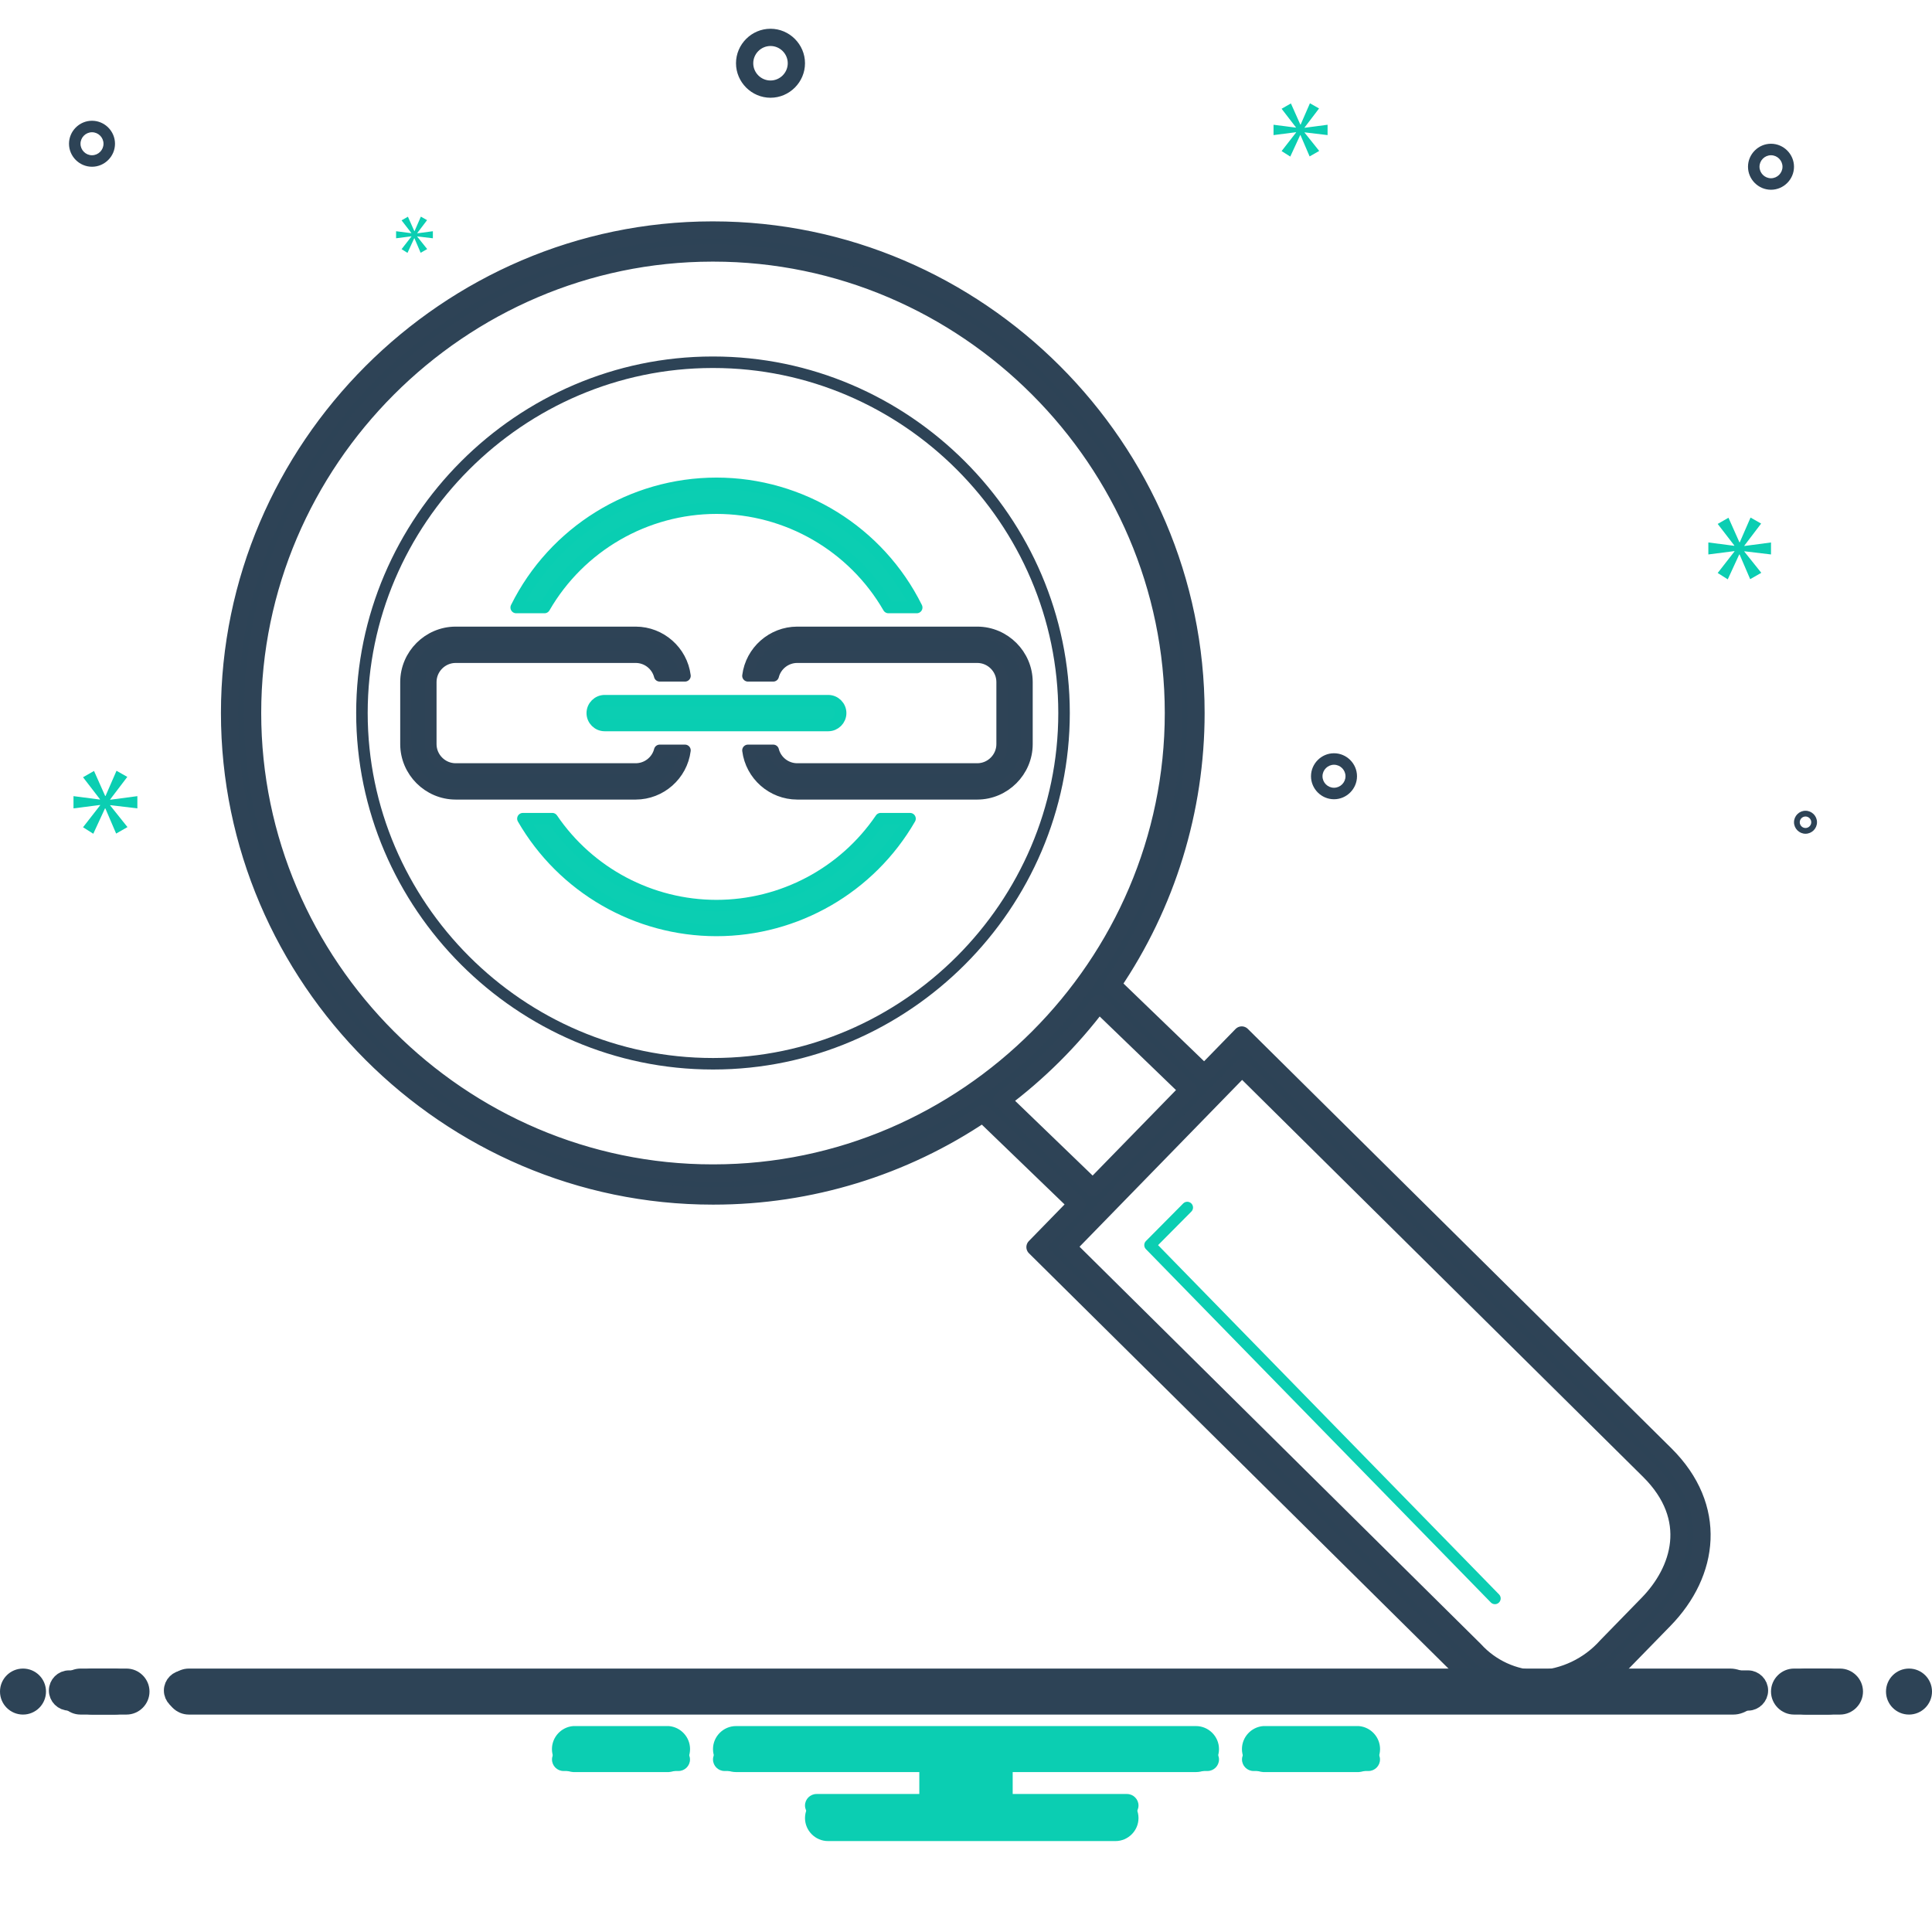
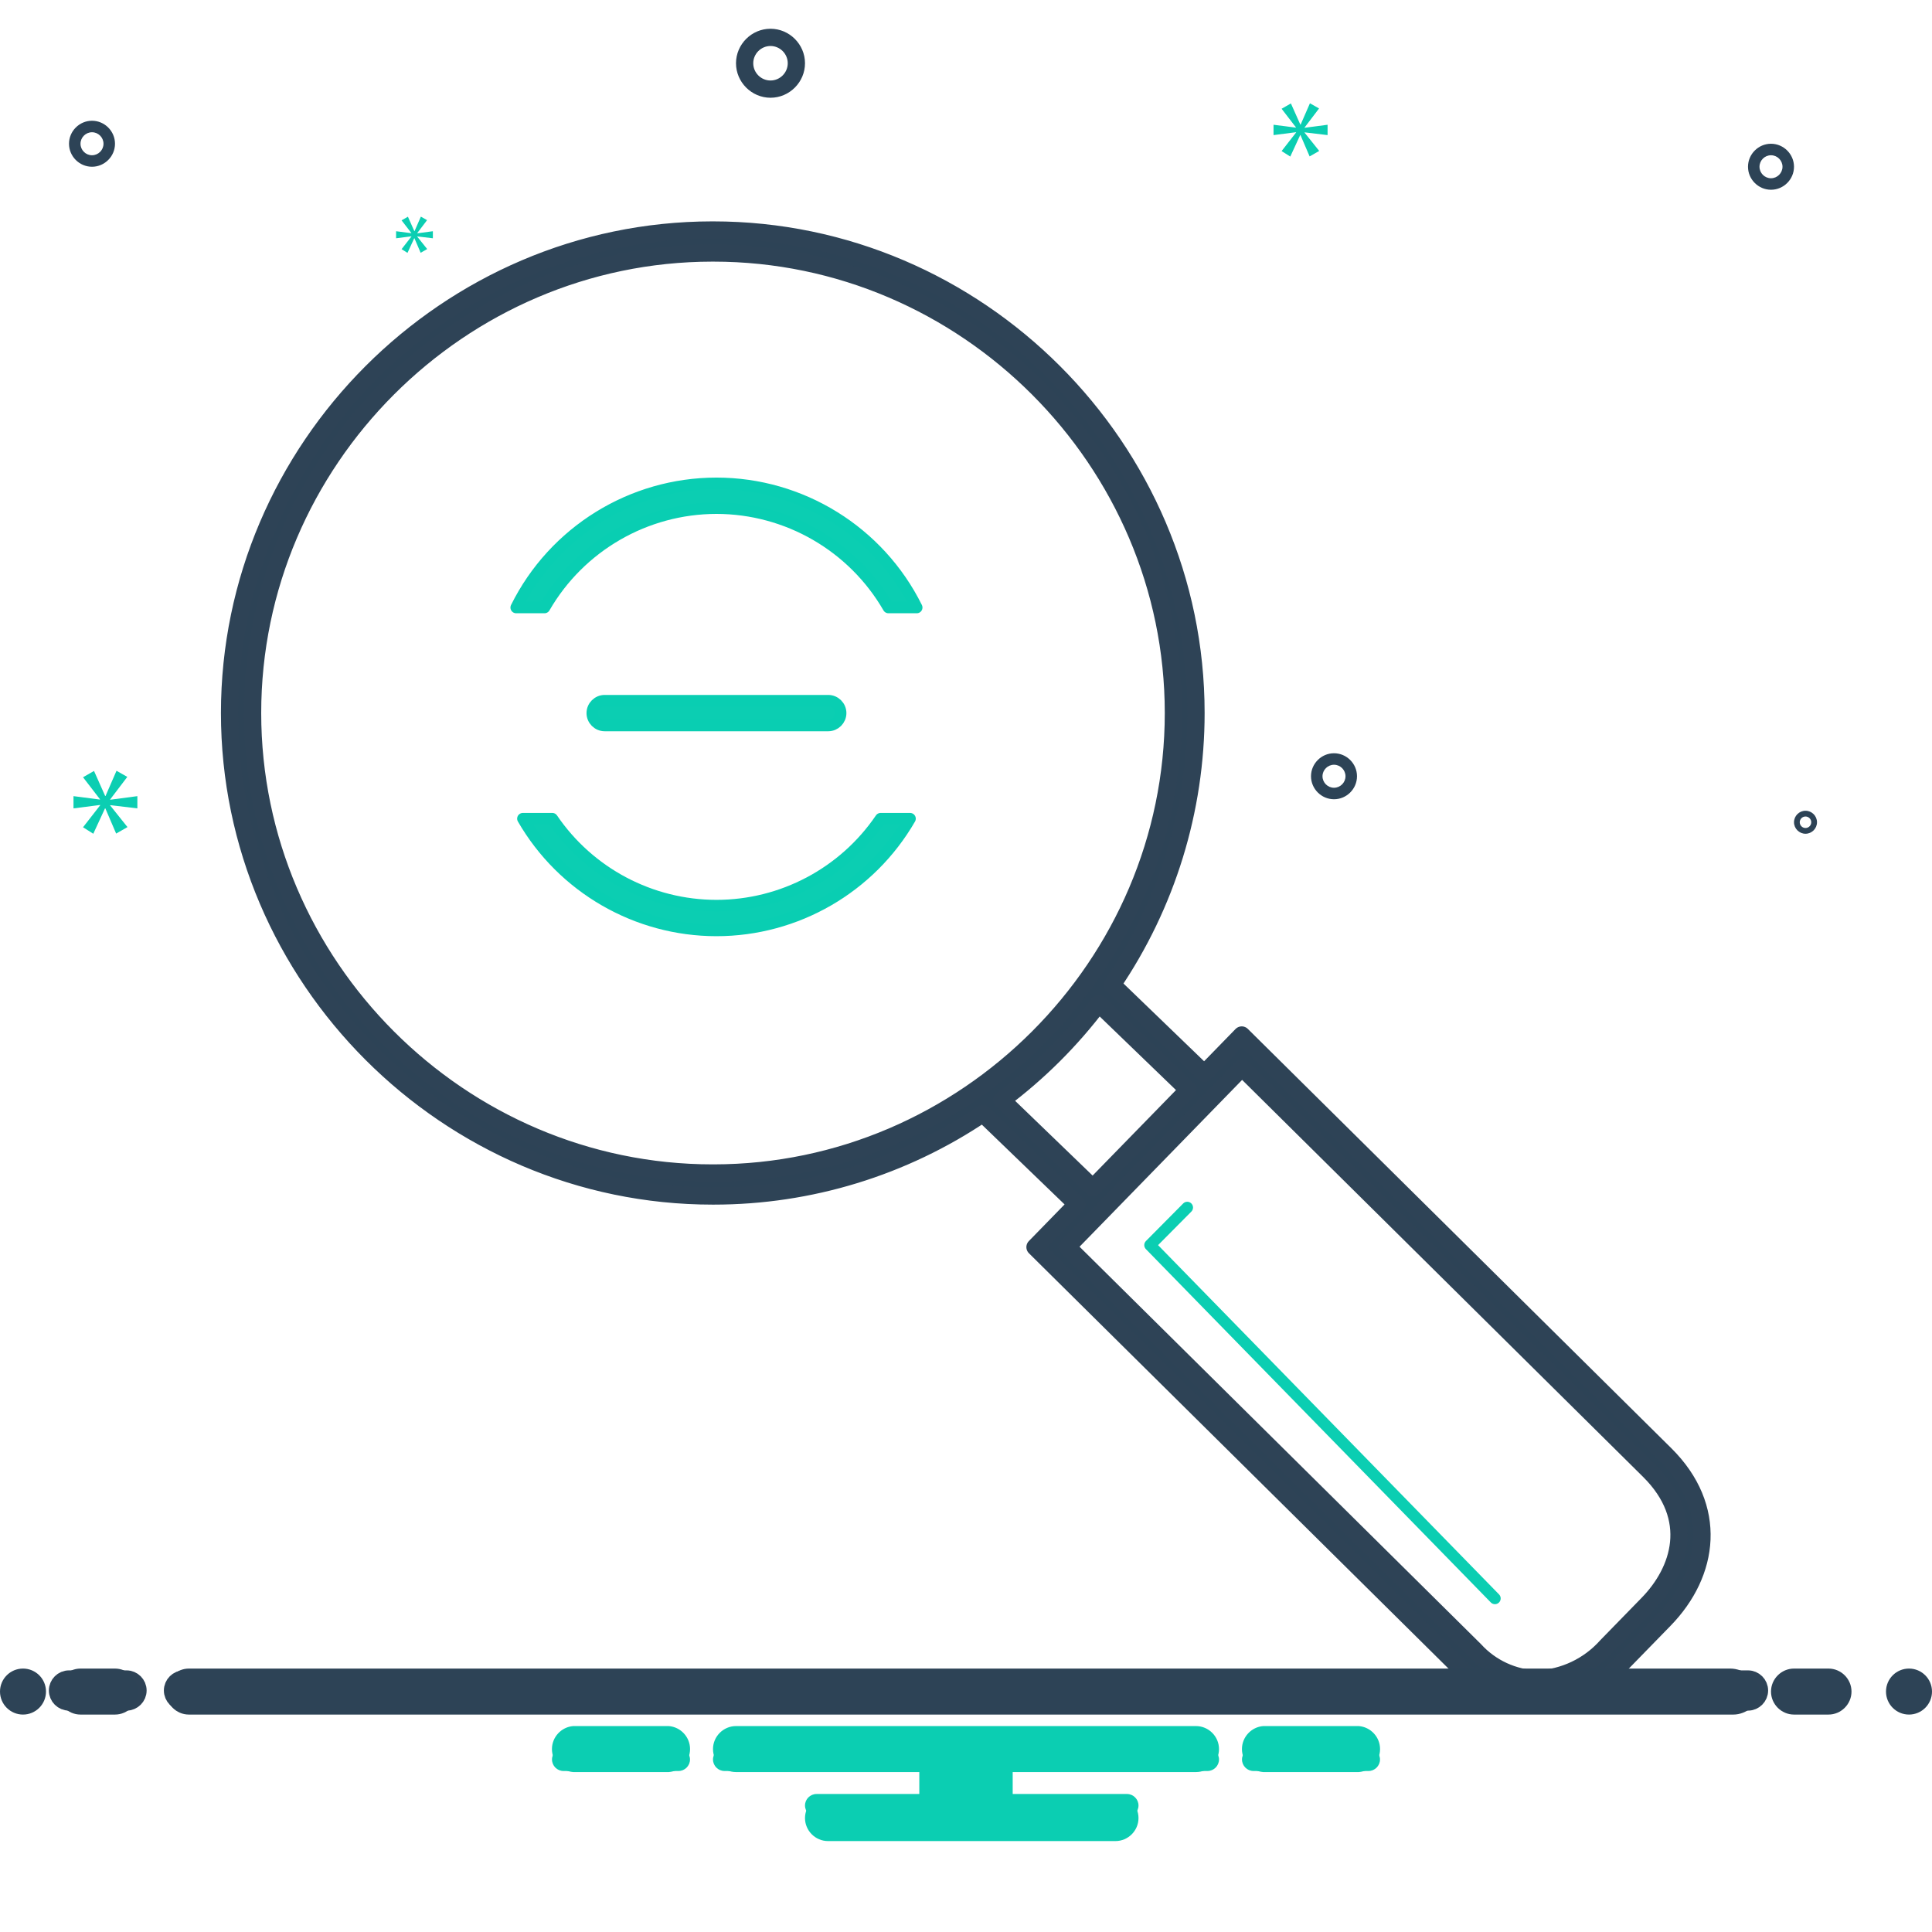
<svg xmlns="http://www.w3.org/2000/svg" width="100%" height="100%" viewBox="0 0 168 168" version="1.1" xml:space="preserve" style="fill-rule:evenodd;clip-rule:evenodd;stroke-linejoin:round;stroke-miterlimit:2;">
-   <path d="M62.026,31C62.018,31 61.946,31 61.946,31C44.95,31.014 30.972,45.003 30.972,62C30.972,79.006 44.966,93 61.972,93C61.98,93 62.053,93 62.053,93C79.049,92.986 93.026,78.996 93.026,62C93.026,44.994 79.032,31 62.026,31ZM62.051,92C62.051,92 61.981,92 61.973,92C45.515,92 31.973,78.458 31.973,62C31.973,45.552 45.5,32.013 61.948,32C61.948,32 62.017,32 62.025,32C78.483,32 92.025,45.542 92.025,62C92.025,78.448 78.499,91.986 62.051,92Z" style="fill:rgb(45,67,86);fill-rule:nonzero;" />
  <g transform="matrix(0.54,0,0,0.54,16.941,10.658)">
-     <path d="M78.93,101.093L74.86,101.093C74.41,102.85 72.815,104.09 71.001,104.093L42,104.093C39.806,104.093 38,102.287 38,100.093L38,90.093C38,87.899 39.806,86.093 42,86.093L71,86.093C72.814,86.096 74.409,87.336 74.859,89.093L78.931,89.093C78.427,85.116 75.009,82.099 71,82.093L42,82.093C37.613,82.098 34.005,85.706 34,90.093L34,100.093C34.005,104.48 37.613,108.088 42,108.093L71,108.093C75.009,108.086 78.426,105.07 78.93,101.093ZM126.001,82.093L97,82.093C92.991,82.1 89.574,85.116 89.07,89.093L93.141,89.093C93.591,87.336 95.186,86.096 97,86.093L126,86.093C128.194,86.093 130,87.899 130,90.093L130,100.093C130,102.287 128.194,104.093 126,104.093L97,104.093C95.186,104.09 93.591,102.85 93.141,101.093L89.07,101.093C89.574,105.07 92.992,108.087 97.001,108.093L126.001,108.093C130.388,108.088 133.996,104.48 134.001,100.093L134.001,90.093C133.996,85.706 130.388,82.098 126.001,82.093Z" style="fill:rgb(45,67,86);fill-rule:nonzero;stroke:rgb(46,67,86);stroke-width:1.85px;" />
-   </g>
+     </g>
  <g transform="matrix(0.54,0,0,0.54,16.941,10.658)">
    <path d="M64,95.093C64,96.19 64.903,97.093 66,97.093L102,97.093C103.097,97.093 104,96.19 104,95.093C104,93.996 103.097,93.093 102,93.093L66,93.093C64.903,93.093 64,93.996 64,95.093ZM84,62.093C95.411,62.102 105.987,68.212 111.695,78.093L116.249,78.093C110.18,65.861 97.654,58.093 84,58.093C70.346,58.093 57.82,65.861 51.751,78.093L56.305,78.093C62.013,68.212 72.589,62.102 84,62.093ZM84,126.093C73.422,126.089 63.507,120.84 57.559,112.093L52.829,112.093C59.25,123.217 71.156,130.093 84,130.093C96.845,130.093 108.751,123.217 115.172,112.093L110.442,112.093C104.493,120.84 94.578,126.09 84,126.093Z" style="fill:rgb(11,206,178);fill-rule:nonzero;stroke:rgb(9,206,178);stroke-width:1.85px;" />
  </g>
  <path d="M152,146L139.453,146C140.049,145.564 140.607,145.079 141.121,144.549L144.719,140.859C148.69,136.792 149.448,131.065 144.805,126.464L107.977,90L104.721,93.341L96.722,85.627C101.463,78.66 104,70.425 104,61.997C104,38.958 85.042,20 62.003,20C62.002,20 61.928,20 61.928,20C38.9,20.019 19.962,38.972 19.962,62C19.962,85.041 38.921,104 61.962,104C61.973,104 62.072,104 62.072,104C70.409,103.999 78.557,101.503 85.464,96.836L93.635,104.716L90,108.445L126.834,144.909C127.233,145.301 127.657,145.665 128.105,146L16,146C15.451,146 15,146.451 15,147C15,147.549 15.451,148 16,148L152,148C152.549,148 153,147.549 153,147C153,146.451 152.549,146 152,146ZM62.068,102C62.068,102 61.975,102 61.964,102C40.02,102 21.964,83.943 21.964,62C21.964,40.069 40,22.018 61.932,22C61.932,22 62.024,22 62.035,22C83.979,22 102.035,40.057 102.035,62C102.035,83.931 83.999,101.982 62.068,102ZM87.123,95.658C90.311,93.272 93.145,90.448 95.543,87.269L103.324,94.773L95.027,103.28L87.123,95.658ZM128.241,143.488L92.817,108.42L108.002,92.84L143.398,127.885C147.593,132.041 146.092,136.591 143.287,139.463L139.689,143.153C138.157,144.87 135.995,145.897 133.697,146C131.615,145.935 129.645,145.029 128.241,143.488L128.241,143.488ZM11,146L6,146C5.451,146 5,146.451 5,147C5,147.549 5.451,148 6,148L11,148C11.549,148 12,147.549 12,147C12,146.451 11.549,146 11,146Z" style="fill:rgb(45,67,86);fill-rule:nonzero;stroke:rgb(46,67,86);stroke-width:1.5px;" />
  <path d="M154,12.5C152.903,12.5 152,13.403 152,14.5C152,15.597 152.903,16.5 154,16.5C155.097,16.5 156,15.597 156,14.5C155.999,13.403 155.097,12.501 154,12.5ZM154,15.5C153.451,15.5 153,15.049 153,14.5C153,13.951 153.451,13.5 154,13.5C154.549,13.5 155,13.951 155,14.5C154.999,15.048 154.548,15.499 154,15.5ZM67,8.5C68.646,8.5 70,7.146 70,5.5C70,3.854 68.646,2.5 67,2.5C65.354,2.5 64,3.854 64,5.5C64.002,7.145 65.355,8.498 67,8.5ZM67,4C67.823,4 68.5,4.677 68.5,5.5C68.5,6.323 67.823,7 67,7C66.177,7 65.5,6.323 65.5,5.5C65.501,4.677 66.177,4.001 67,4ZM157,72.5C157.549,72.5 158,72.049 158,71.5C158,70.951 157.549,70.5 157,70.5C156.451,70.5 156,70.951 156,71.5C156.001,72.048 156.452,72.499 157,72.5ZM157,71C157.274,71 157.5,71.226 157.5,71.5C157.5,71.774 157.274,72 157,72C156.726,72 156.5,71.774 156.5,71.5C156.5,71.226 156.726,71 157,71ZM116,69.5C117.097,69.5 118,68.597 118,67.5C118,66.403 117.097,65.5 116,65.5C114.903,65.5 114,66.403 114,67.5C114.001,68.597 114.903,69.499 116,69.5ZM116,66.5C116.549,66.5 117,66.951 117,67.5C117,68.049 116.549,68.5 116,68.5C115.451,68.5 115,68.049 115,67.5C115.001,66.952 115.452,66.501 116,66.5ZM8,14.5C9.097,14.5 10,13.597 10,12.5C10,11.403 9.097,10.5 8,10.5C6.903,10.5 6,11.403 6,12.5C6.001,13.597 6.903,14.499 8,14.5ZM8,11.5C8.549,11.5 9,11.951 9,12.5C9,13.049 8.549,13.5 8,13.5C7.451,13.5 7,13.049 7,12.5C7.001,11.952 7.452,11.501 8,11.5Z" style="fill:rgb(45,67,86);fill-rule:nonzero;" />
  <path d="M100.701,108.272L103.599,105.352C103.691,105.259 103.742,105.133 103.742,105.002C103.742,104.727 103.516,104.501 103.241,104.501C103.109,104.501 102.981,104.554 102.888,104.647L99.645,107.917C99.454,108.11 99.453,108.425 99.643,108.619L129.643,139.35C129.736,139.443 129.863,139.495 129.995,139.495C130.27,139.495 130.495,139.269 130.495,138.995C130.495,138.867 130.446,138.743 130.357,138.65L100.701,108.272ZM105,152L63,152C62.451,152 62,152.451 62,153C62,153.549 62.451,154 63,154L81,154L81,156L71,156C70.451,156 70,156.451 70,157C70,157.549 70.451,158 71,158L98,158C98.549,158 99,157.549 99,157C99,156.451 98.549,156 98,156L87,156L87,154L105,154C105.549,154 106,153.549 106,153C106,152.451 105.549,152 105,152ZM119,152L109,152C108.451,152 108,152.451 108,153C108,153.549 108.451,154 109,154L119,154C119.549,154 120,153.549 120,153C120,152.451 119.549,152 119,152ZM59,152L49,152C48.451,152 48,152.451 48,153C48,153.549 48.451,154 49,154L59,154C59.549,154 60,153.549 60,153C60,152.451 59.549,152 59,152Z" style="fill:rgb(11,206,178);fill-rule:nonzero;" />
  <path d="M9.583,69.511L11.07,67.556L10.131,67.024L9.177,69.214L9.145,69.214L8.175,67.039L7.22,67.587L8.691,69.496L8.691,69.527L6.391,69.23L6.391,70.294L8.707,69.997L8.707,70.028L7.22,71.936L8.112,72.5L9.13,70.294L9.16,70.294L10.099,72.484L11.085,71.921L9.583,70.043L9.583,70.012L11.945,70.294L11.945,69.23L9.583,69.542L9.583,69.511Z" style="fill:rgb(11,206,178);fill-rule:nonzero;" />
  <path d="M36.281,20.269L37.137,19.143L36.597,18.837L36.047,20.098L36.029,20.098L35.471,18.845L34.92,19.161L35.768,20.26L35.768,20.278L34.443,20.107L34.443,20.72L35.777,20.549L35.777,20.567L34.92,21.666L35.434,21.99L36.02,20.72L36.038,20.72L36.578,21.981L37.146,21.657L36.281,20.575L36.281,20.557L37.641,20.72L37.641,20.107L36.281,20.287L36.281,20.269Z" style="fill:rgb(11,206,178);fill-rule:nonzero;" />
-   <path d="M154,48.213L154,47.17L151.683,47.477L151.683,47.446L153.142,45.528L152.221,45.006L151.285,47.154L151.253,47.154L150.302,45.021L149.365,45.559L150.808,47.431L150.808,47.462L148.552,47.17L148.552,48.213L150.823,47.922L150.823,47.953L149.365,49.825L150.24,50.378L151.238,48.213L151.268,48.213L152.189,50.362L153.156,49.81L151.683,47.968L151.683,47.937L154,48.213Z" style="fill:rgb(11,206,178);fill-rule:nonzero;" />
  <path d="M112.702,11.523L111.444,13.138L112.198,13.615L113.06,11.748L113.085,11.748L113.88,13.601L114.714,13.125L113.443,11.536L113.443,11.509L115.442,11.748L115.442,10.848L113.443,11.112L113.443,11.086L114.701,9.431L113.907,8.981L113.099,10.834L113.073,10.834L112.252,8.994L111.444,9.458L112.689,11.073L112.689,11.099L110.742,10.848L110.742,11.748L112.702,11.496L112.702,11.523Z" style="fill:rgb(11,206,178);fill-rule:nonzero;" />
  <circle cx="2" cy="147.093" r="2" style="fill:rgb(45,67,86);" />
-   <path d="M11,145.093L8,145.093C6.903,145.093 6,145.996 6,147.093C6,148.19 6.903,149.093 8,149.093L11,149.093C12.097,149.093 13,148.19 13,147.093C13,145.996 12.097,145.093 11,145.093ZM160,145.093L157,145.093C155.903,145.093 155,145.996 155,147.093C155,148.19 155.903,149.093 157,149.093L160,149.093C161.097,149.093 162,148.19 162,147.093C162,145.996 161.097,145.093 160,145.093Z" style="fill:rgb(45,67,86);fill-rule:nonzero;" />
  <circle cx="166" cy="147.093" r="2" style="fill:rgb(45,67,86);" />
  <g transform="matrix(1,0,0,1,0,-3)">
    <path d="M118.154,153.093L109.846,153.093C108.807,153.174 107.995,154.051 107.995,155.093C107.995,156.135 108.807,157.012 109.846,157.093L118.154,157.093C119.193,157.012 120.005,156.135 120.005,155.093C120.005,154.051 119.193,153.174 118.154,153.093ZM58.154,153.093L49.846,153.093C48.807,153.174 47.995,154.051 47.995,155.093C47.995,156.135 48.807,157.012 49.846,157.093L58.154,157.093C59.193,157.012 60.005,156.135 60.005,155.093C60.005,154.051 59.193,153.174 58.154,153.093ZM104,153.093L64,153.093C62.903,153.093 62,153.996 62,155.093C62,156.19 62.903,157.093 64,157.093L79.94,157.093L79.94,159.093L72,159.093C70.903,159.093 70,159.996 70,161.093C70,162.19 70.903,163.093 72,163.093L97,163.093C98.097,163.093 99,162.19 99,161.093C99,159.996 98.097,159.093 97,159.093L88.06,159.093L88.06,157.093L104,157.093C105.097,157.093 106,156.19 106,155.093C106,153.996 105.097,153.093 104,153.093Z" style="fill:rgb(11,206,178);fill-rule:nonzero;" />
  </g>
  <g transform="matrix(1,0,0,1,-1,0)">
    <path d="M11,145.093L8,145.093C6.903,145.093 6,145.996 6,147.093C6,148.19 6.903,149.093 8,149.093L11,149.093C12.097,149.093 13,148.19 13,147.093C13,145.996 12.097,145.093 11,145.093ZM160,145.093L157,145.093C155.903,145.093 155,145.996 155,147.093C155,148.19 155.903,149.093 157,149.093L160,149.093C161.097,149.093 162,148.19 162,147.093C162,145.996 161.097,145.093 160,145.093Z" style="fill:rgb(45,67,86);fill-rule:nonzero;" />
  </g>
  <g transform="matrix(1,0,0,1,8.424,0)">
    <path d="M142.047,145.093L8,145.093C6.903,145.093 6,145.996 6,147.093C6,148.19 6.903,149.093 8,149.093L142.313,149.093C143.41,149.093 144.576,148.19 144.576,147.093C144.576,145.996 143.144,145.093 142.047,145.093Z" style="fill:rgb(45,67,86);fill-rule:nonzero;" />
  </g>
</svg>